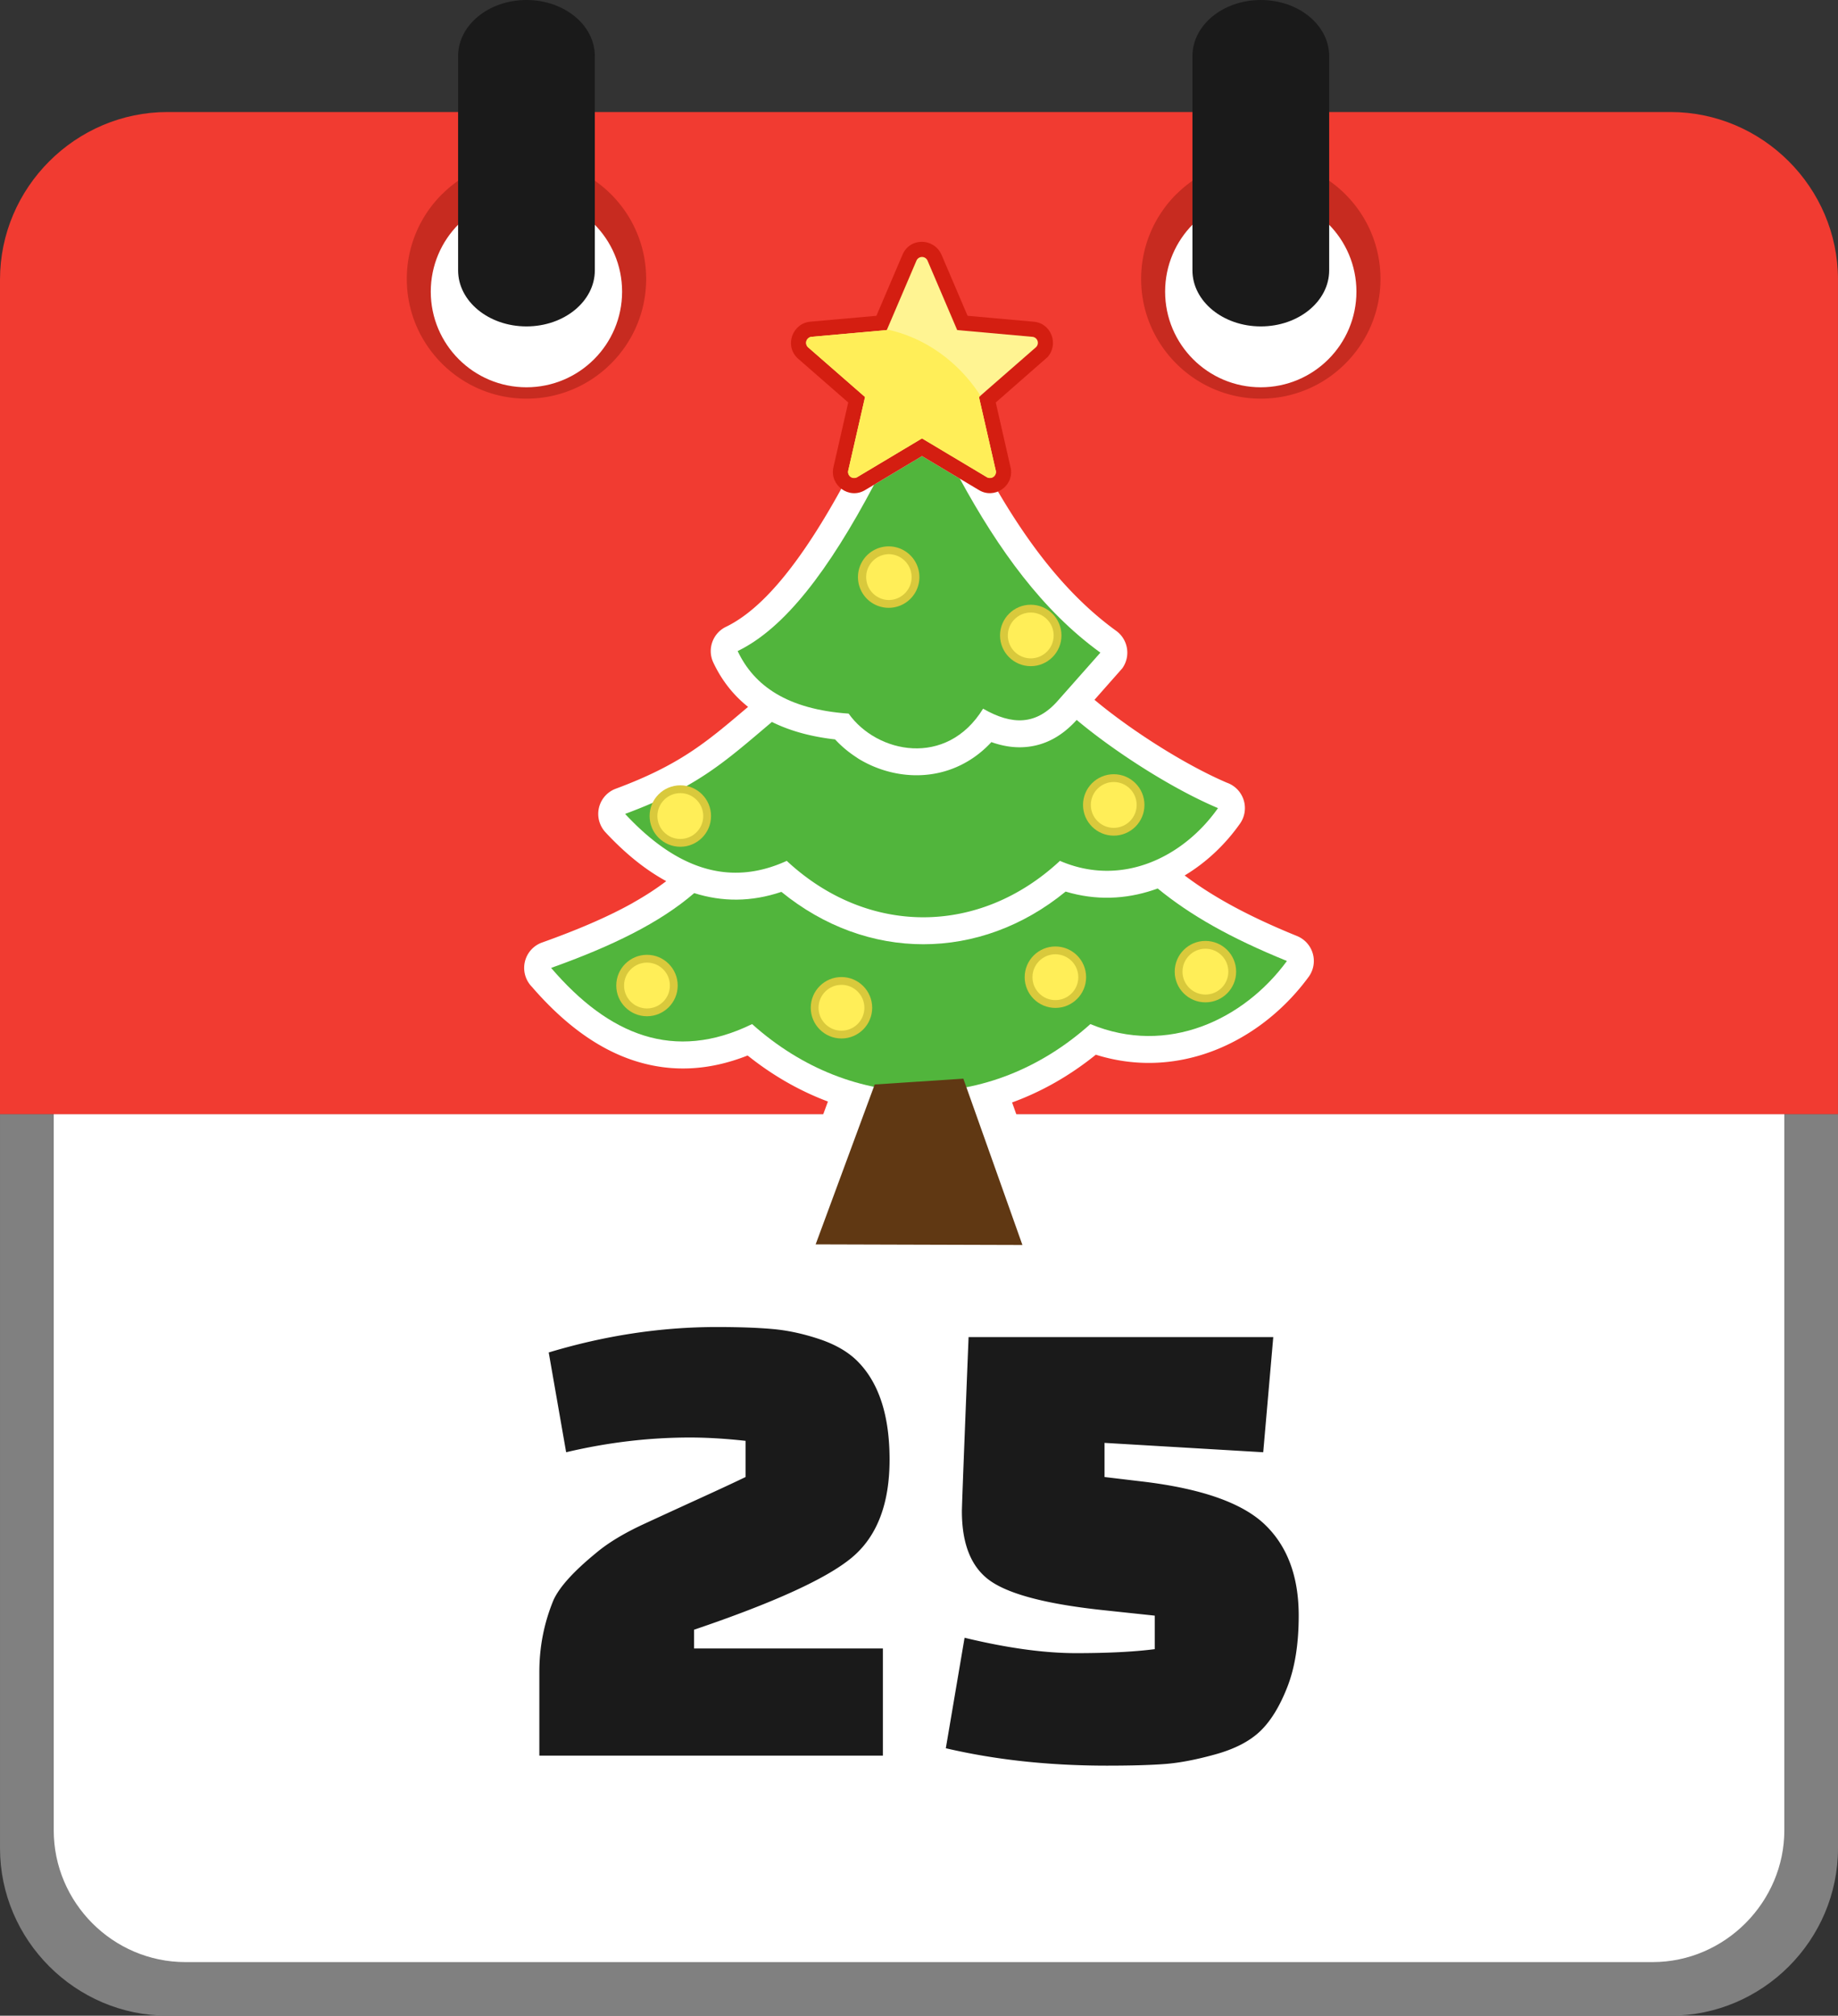
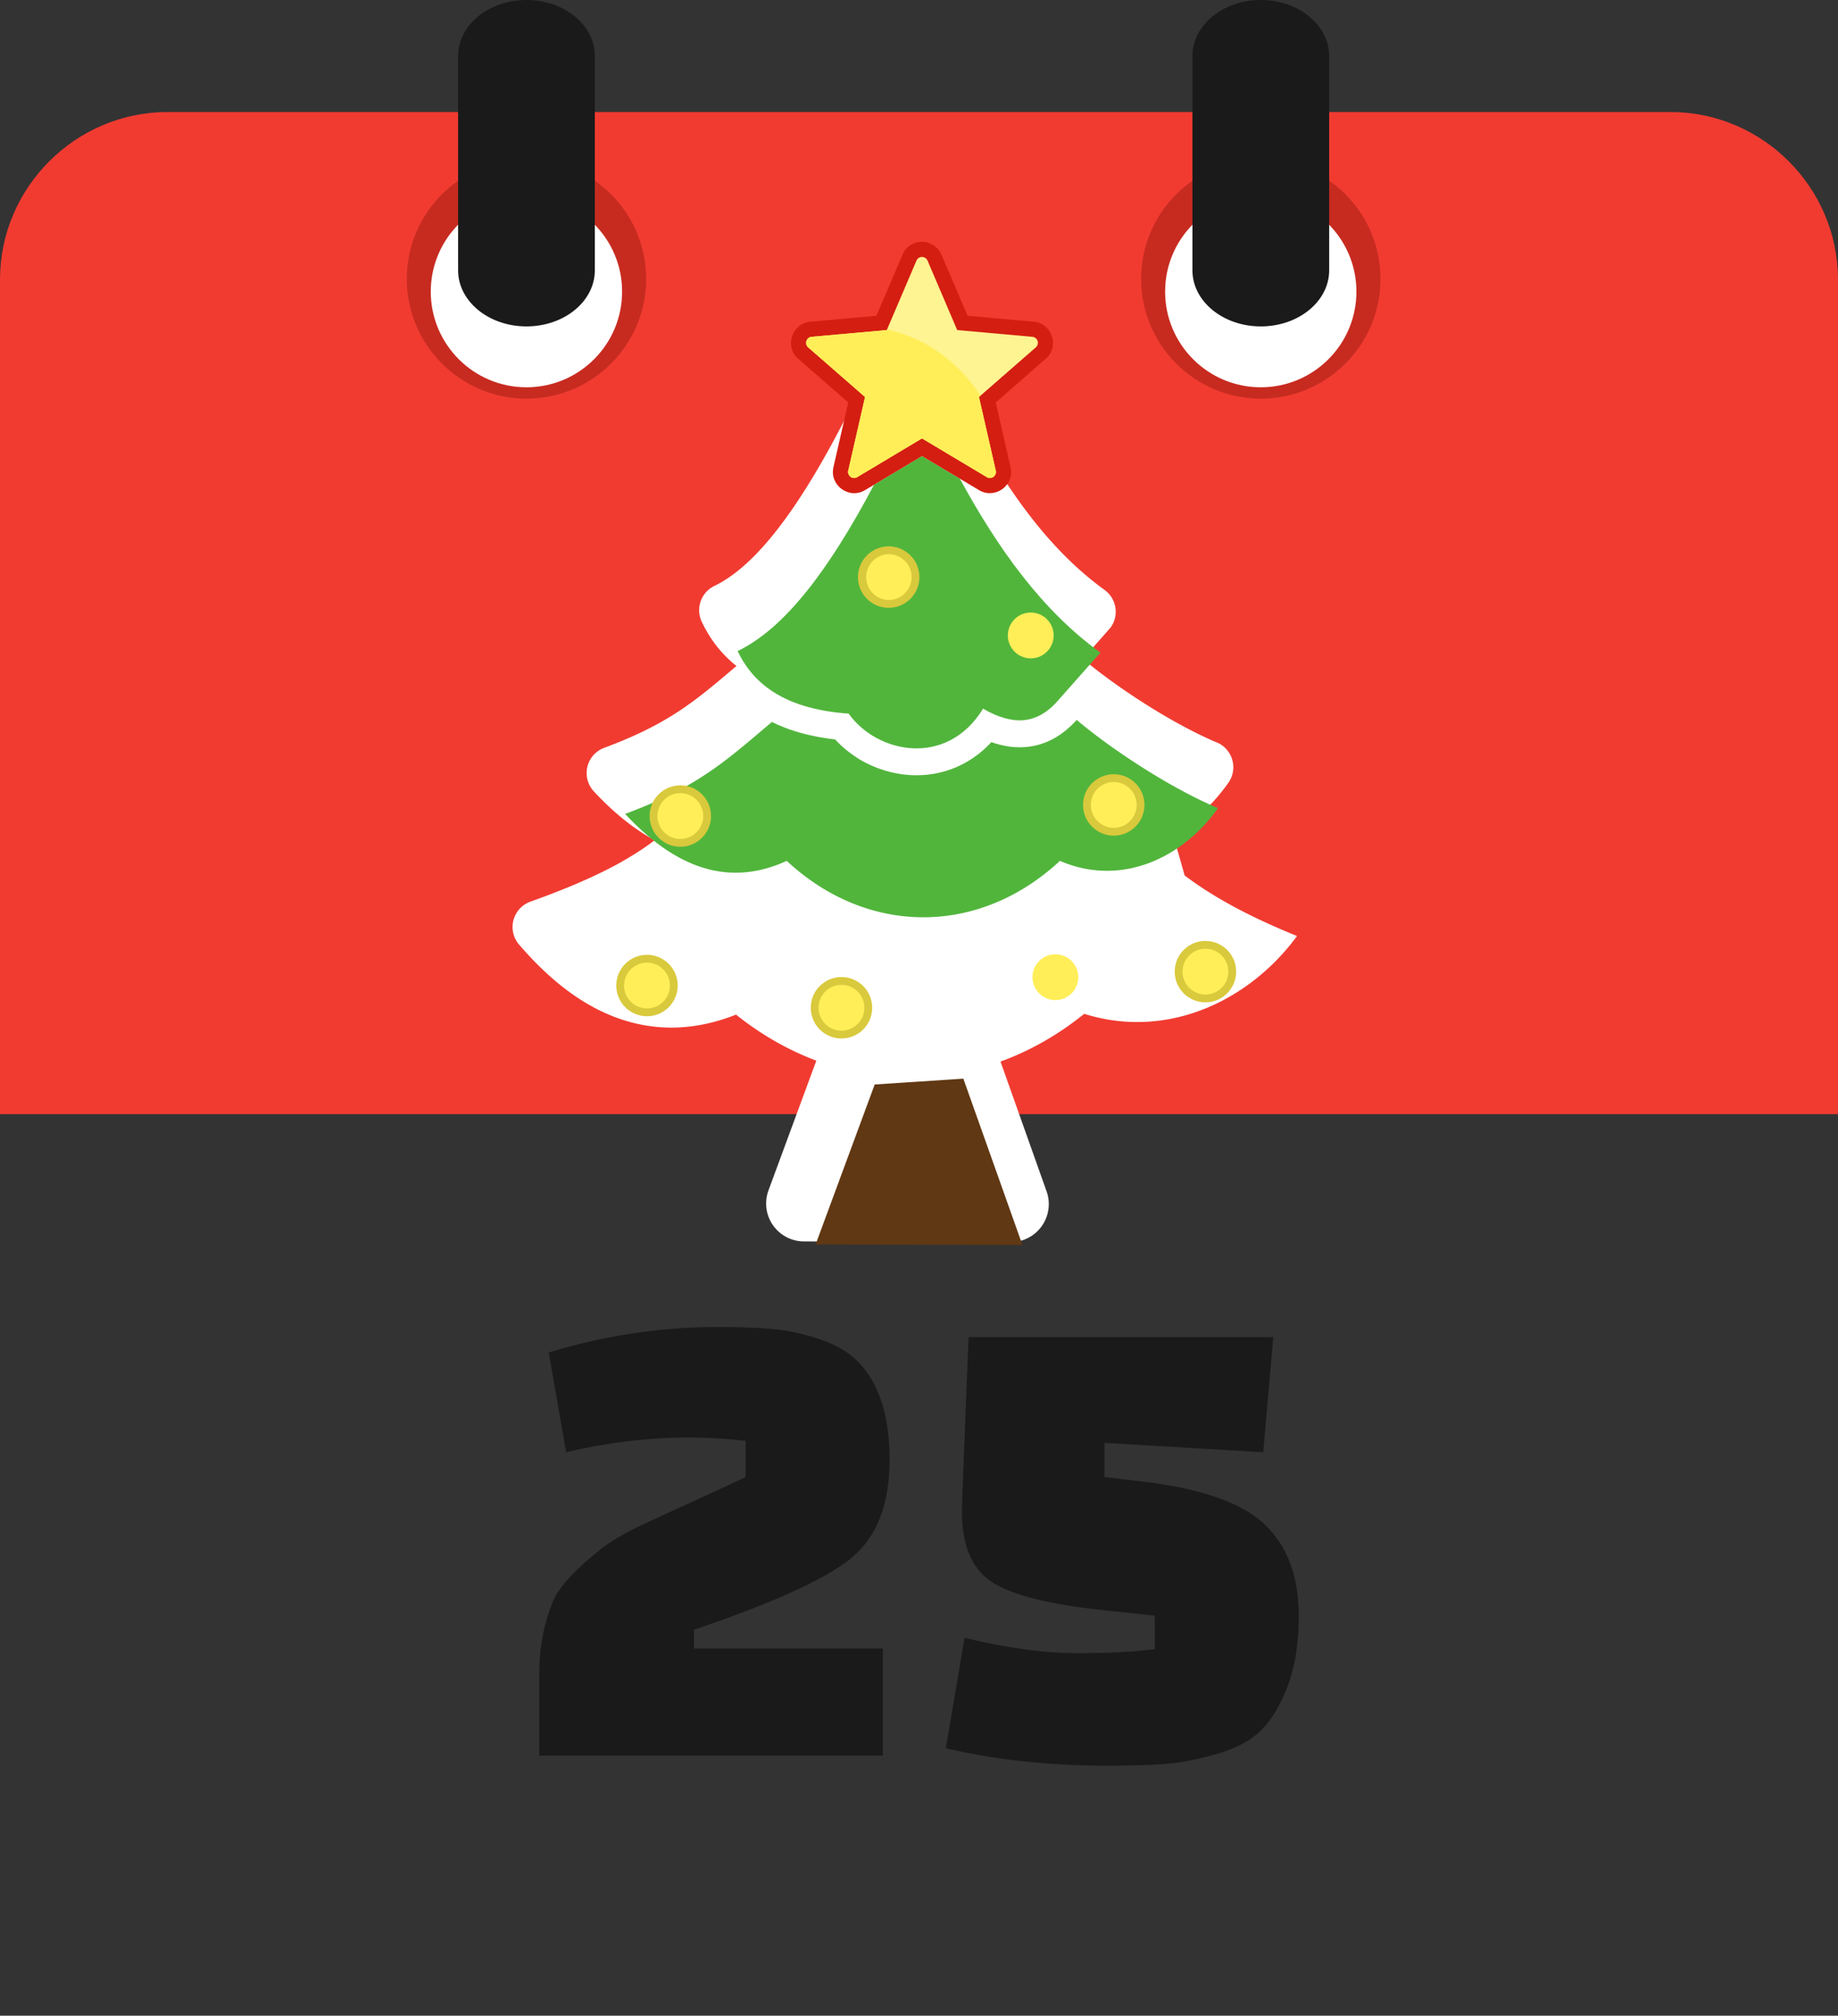
<svg xmlns="http://www.w3.org/2000/svg" shape-rendering="geometricPrecision" text-rendering="geometricPrecision" image-rendering="optimizeQuality" fill-rule="evenodd" clip-rule="evenodd" viewBox="0 0 467 512.128">
  <rect x="0" y="0" width="467" height="512.128" fill="#333333" stroke="none" />
-   <path fill="gray" fill-rule="nonzero" d="M424.425 512.128H42.575c-23.374 0-42.574-19.2-42.574-42.559V283.045H467v186.524c0 23.407-19.168 42.559-42.575 42.559z" />
-   <path fill="#fff" d="M47.12 498.509h372.765c18.422 0 33.48-15.278 33.48-33.495V283.045H13.652v181.979c0 18.379 15.041 33.485 33.468 33.485z" />
  <path fill="#F13B31" d="M42.577 28.462h381.84c23.391 0 42.577 19.171 42.577 42.563v212.048H0V71.025c0-23.377 19.201-42.563 42.577-42.563z" />
  <path fill="#C72B20" d="M320.347 40.471c8.393 0 16.002 3.41 21.497 8.905 5.5 5.5 8.91 13.104 8.91 21.503 0 8.378-3.41 15.977-8.91 21.477a30.244 30.244 0 01-21.497 8.93c-8.379 0-15.983-3.41-21.483-8.91-5.519-5.52-8.924-13.119-8.924-21.497 0-8.399 3.405-16.003 8.905-21.503l.297-.273c5.48-5.339 12.963-8.632 21.205-8.632zm-186.579 0c8.398 0 16.003 3.41 21.503 8.905 5.495 5.5 8.905 13.104 8.905 21.503 0 8.378-3.41 15.977-8.905 21.477-5.5 5.52-13.105 8.93-21.503 8.93-8.374 0-15.978-3.41-21.478-8.91-5.519-5.52-8.929-13.119-8.929-21.497 0-8.399 3.41-16.003 8.91-21.503l.297-.273c5.475-5.339 12.963-8.632 21.2-8.632z" />
  <path fill="#fff" d="M320.337 49.8c13.421 0 24.304 10.883 24.304 24.294 0 13.42-10.883 24.303-24.304 24.303s-24.303-10.883-24.303-24.303c0-13.411 10.882-24.294 24.303-24.294zm-186.578 0c13.42 0 24.303 10.883 24.303 24.294 0 13.42-10.883 24.303-24.303 24.303-13.426 0-24.309-10.883-24.309-24.303 0-13.411 10.883-24.294 24.309-24.294z" />
  <path fill="#1A1A1A" fill-rule="nonzero" d="M302.976 14.239C302.976 6.386 310.745 0 320.347 0c9.602 0 17.371 6.386 17.371 14.239v54.452c0 7.853-7.769 14.239-17.371 14.239-9.602 0-17.371-6.386-17.371-14.239V14.239zm-186.579 0C116.397 6.386 124.162 0 133.763 0c9.607 0 17.372 6.386 17.372 14.239v54.452c0 7.853-7.765 14.239-17.372 14.239-9.601 0-17.366-6.386-17.366-14.239V14.239z" />
-   <path fill="#fff" fill-rule="nonzero" d="M300.998 222.432a88.04 88.04 0 006.62 4.53c5.953 3.708 13.06 7.249 21.931 10.854a7.011 7.011 0 011.476.828 6.84 6.84 0 011.471 9.558c-6.571 8.973-15.934 16.197-26.661 19.641-8.549 2.743-17.921 3.108-27.406.127-6.659 5.378-13.835 9.426-21.273 12.13l11.72 33.003c1.768 5.023-.867 10.542-5.889 12.31a9.594 9.594 0 01-3.834.531l-51.914-.151c-5.315 0-9.631-4.316-9.631-9.631 0-1.164.209-2.279.589-3.317l12.164-32.979c-7.122-2.67-14-6.567-20.402-11.696-10.034 3.97-19.47 4.238-28.385 1.451-9.64-3.01-18.385-9.601-26.432-18.901a6.858 6.858 0 01-1.564-2.504c-1.266-3.561.59-7.482 4.15-8.749 8.979-3.21 16.641-6.474 22.984-10.02l.321-.195c3.016-1.705 5.763-3.488 8.248-5.383-5.408-2.932-10.552-7.151-15.457-12.422a6.93 6.93 0 01-1.394-2.275 6.827 6.827 0 014.014-8.778c16.193-6.016 22.954-11.745 33.092-20.348l.536-.448c-3.605-2.869-6.621-6.572-8.832-11.262-1.598-3.391-.161-7.449 3.21-9.076 6.698-3.244 13.367-10.113 20.216-20.138 7.273-10.644 14.614-24.703 22.306-41.661 1.549-3.439 5.607-4.973 9.047-3.424a6.824 6.824 0 013.39 3.351c6.26 13.416 12.68 25.902 19.88 36.623 7.049 10.498 14.946 19.486 24.313 26.267 3.055 2.217 3.741 6.498 1.525 9.553l-7.039 7.969c3.609 3.035 8.237 6.46 13.274 9.782 6.611 4.355 13.864 8.491 20.358 11.277a6.825 6.825 0 011.685.868 6.84 6.84 0 011.657 9.528c-3.717 5.281-8.54 9.86-14.064 13.177z" />
-   <path fill="#51B53C" d="M176.388 226.914c-8.764 7.545-20.752 13.425-36.36 19.003 14.629 17.074 31.235 23.963 51.067 14.273 25.526 22.871 60.424 22.871 85.95 0 19.612 8.15 39.044-1.154 49.937-16.031-14.566-5.924-24.649-11.716-32.838-18.424l-1.194.419c-6.937 2.314-14.516 2.694-22.194.37-10.902 8.92-23.509 13.382-36.155 13.382-12.607 0-25.19-4.443-36.063-13.309-7.677 2.597-15.048 2.558-22.15.317z" />
+   <path fill="#fff" fill-rule="nonzero" d="M300.998 222.432a88.04 88.04 0 006.62 4.53c5.953 3.708 13.06 7.249 21.931 10.854c-6.571 8.973-15.934 16.197-26.661 19.641-8.549 2.743-17.921 3.108-27.406.127-6.659 5.378-13.835 9.426-21.273 12.13l11.72 33.003c1.768 5.023-.867 10.542-5.889 12.31a9.594 9.594 0 01-3.834.531l-51.914-.151c-5.315 0-9.631-4.316-9.631-9.631 0-1.164.209-2.279.589-3.317l12.164-32.979c-7.122-2.67-14-6.567-20.402-11.696-10.034 3.97-19.47 4.238-28.385 1.451-9.64-3.01-18.385-9.601-26.432-18.901a6.858 6.858 0 01-1.564-2.504c-1.266-3.561.59-7.482 4.15-8.749 8.979-3.21 16.641-6.474 22.984-10.02l.321-.195c3.016-1.705 5.763-3.488 8.248-5.383-5.408-2.932-10.552-7.151-15.457-12.422a6.93 6.93 0 01-1.394-2.275 6.827 6.827 0 014.014-8.778c16.193-6.016 22.954-11.745 33.092-20.348l.536-.448c-3.605-2.869-6.621-6.572-8.832-11.262-1.598-3.391-.161-7.449 3.21-9.076 6.698-3.244 13.367-10.113 20.216-20.138 7.273-10.644 14.614-24.703 22.306-41.661 1.549-3.439 5.607-4.973 9.047-3.424a6.824 6.824 0 013.39 3.351c6.26 13.416 12.68 25.902 19.88 36.623 7.049 10.498 14.946 19.486 24.313 26.267 3.055 2.217 3.741 6.498 1.525 9.553l-7.039 7.969c3.609 3.035 8.237 6.46 13.274 9.782 6.611 4.355 13.864 8.491 20.358 11.277a6.825 6.825 0 011.685.868 6.84 6.84 0 011.657 9.528c-3.717 5.281-8.54 9.86-14.064 13.177z" />
  <path fill="#51B53C" d="M196.127 183.427c-11.95 10.098-18.804 16.494-37.3 23.363 12.397 13.314 25.876 18.886 41.07 11.93 20.533 19.111 48.88 19.111 69.412 0 15.774 6.805 31.401-.969 40.16-13.401-12.246-5.173-26.919-14.843-35.902-22.404-3.921 4.331-8.262 6.508-13.041 6.889-2.845.233-5.714-.22-8.637-1.257a26.843 26.843 0 01-4.228 3.727c-4.754 3.37-10.084 4.788-15.291 4.69-5.115-.097-10.103-1.651-14.288-4.223l-.565-.385a28.236 28.236 0 01-5.339-4.496c-5.753-.648-11.224-2.036-16.051-4.433z" />
  <path fill="#51B53C" d="M215.627 181.308c-15.53-1.082-24.011-7.015-28.205-15.891 11.92-5.772 23.095-20.401 34.659-42.264l12.179-7.278 9.611 5.739c9.894 18.146 21.054 33.588 35.717 44.203l-10.722 12.115c-5.553 6.416-11.759 6.338-19.081 2.124-9.29 15.091-27.017 11.326-34.158 1.252z" />
-   <circle fill="#D9C93C" cx="261.893" cy="161.449" r="7.804" />
  <circle fill="#FFEE58" cx="261.893" cy="161.449" r="5.823" />
  <circle fill="#D9C93C" cx="172.856" cy="207.333" r="7.804" />
  <circle fill="#FFEE58" cx="172.856" cy="207.333" r="5.823" />
  <circle fill="#D9C93C" cx="164.385" cy="250.394" r="7.804" />
  <circle fill="#FFEE58" cx="164.385" cy="250.394" r="5.823" />
  <circle fill="#D9C93C" cx="306.275" cy="246.865" r="7.804" />
  <circle fill="#FFEE58" cx="306.275" cy="246.865" r="5.823" />
  <path fill="#D9C93C" d="M225.798 138.819a7.802 7.802 0 017.804 7.805 7.802 7.802 0 01-7.804 7.804 7.803 7.803 0 01-7.804-7.804 7.803 7.803 0 017.804-7.805z" />
  <path fill="#FFEE58" d="M225.798 140.802a5.824 5.824 0 110 11.648 5.825 5.825 0 010-11.648z" />
  <circle fill="#D9C93C" cx="213.799" cy="256.042" r="7.804" />
  <circle fill="#FFEE58" cx="213.799" cy="256.042" r="5.823" />
-   <circle fill="#D9C93C" cx="268.155" cy="248.276" r="7.804" />
  <circle fill="#D9C93C" cx="282.979" cy="204.51" r="7.804" />
  <circle fill="#FFEE58" cx="282.979" cy="204.51" r="5.823" />
  <circle fill="#FFEE58" cx="268.155" cy="248.276" r="5.823" />
  <path fill="#D41E11" fill-rule="nonzero" d="M239.219 64.721l6.625 15.515 16.763 1.501c4.52.331 6.488 5.782 3.526 9.017l-13.128 11.501 3.814 16.748c.789 4.628-4.253 7.887-8.12 5.49l-14.439-8.618-14.483 8.657c-4.058 2.436-9.056-1.237-8.018-5.826l3.761-16.451-12.714-11.102c-3.674-3.23-1.443-9.139 3.195-9.431l16.675-1.486 6.63-15.52c1.9-4.467 8.008-4.287 9.913.005z" />
  <path fill="#FFF492" fill-rule="nonzero" d="M235.677 66.235l7.529 17.628 19.096 1.713a1.53 1.53 0 01.876 2.677l.001.002-14.446 12.615 4.273 18.697a1.535 1.535 0 01-2.335 1.626l-16.409-9.81-16.461 9.841a1.534 1.534 0 01-2.281-1.657h-.001l4.273-18.697-14.447-12.615a1.534 1.534 0 01-.144-2.163 1.522 1.522 0 011.07-.519l19.047-1.71 7.533-17.637a1.533 1.533 0 012.826.009z" />
  <path fill="#FFEE58" fill-rule="nonzero" d="M249.118 100.535l-.385.336 4.272 18.697a1.532 1.532 0 01-2.333 1.622l-16.412-9.806-16.46 9.84a1.532 1.532 0 01-2.28-1.656l4.272-18.697-14.449-12.616a1.538 1.538 0 01-.141-2.163 1.545 1.545 0 011.072-.521l19.042-1.705.068-.156c9.772 2.099 18.205 8.271 23.734 16.825z" />
  <path fill="#603813" d="M222.245 275.532l22.523-1.475 15.009 42.258-52.538-.155z" />
  <path fill="#1A1A1A" fill-rule="nonzero" d="M143.847 368.973l-4.428-25.351c14.293-4.311 28.532-6.464 42.707-6.464 5.671 0 10.406.171 14.21.512 3.8.336 7.741 1.188 11.823 2.547 4.082 1.364 7.317 3.235 9.699 5.617 5.441 5.446 8.165 13.781 8.165 25.01 0 11.228-3.177 19.509-9.529 24.844-6.352 5.329-19.734 11.452-40.15 18.375v4.764h47.978v27.221h-87.285V424.78c0-6.353 1.193-12.422 3.576-18.204 1.475-3.289 5.046-7.259 10.716-11.911 3.065-2.611 7.176-5.105 12.34-7.487a3216.781 3216.781 0 0114.628-6.718c4.594-2.1 8.311-3.829 11.146-5.193v-9.188c-5.105-.565-9.811-.847-14.122-.847-10.434 0-20.927 1.247-31.474 3.741zm96.468 75.205l4.764-28.074c10.776 2.606 20.217 3.911 28.327 3.911 8.111 0 14.775-.341 19.993-1.018v-8.51l-12.759-1.359c-14.068-1.476-23.621-3.887-28.673-7.234-5.046-3.342-7.57-9.329-7.57-17.946 0-1.247.57-15.993 1.7-44.237h77.417l-2.553 29.262-40.321-2.382v8.676l10.036 1.194c14.862 1.812 25.126 5.47 30.796 10.975 5.671 5.5 8.506 13.181 8.506 23.051 0 7.146-.96 13.187-2.889 18.122-1.929 4.934-4.228 8.676-6.893 11.228-2.665 2.553-6.435 4.511-11.311 5.87-4.881 1.364-9.164 2.183-12.846 2.47-3.688.282-8.593.424-14.722.424-14.745 0-28.41-1.476-41.002-4.423z" />
</svg>